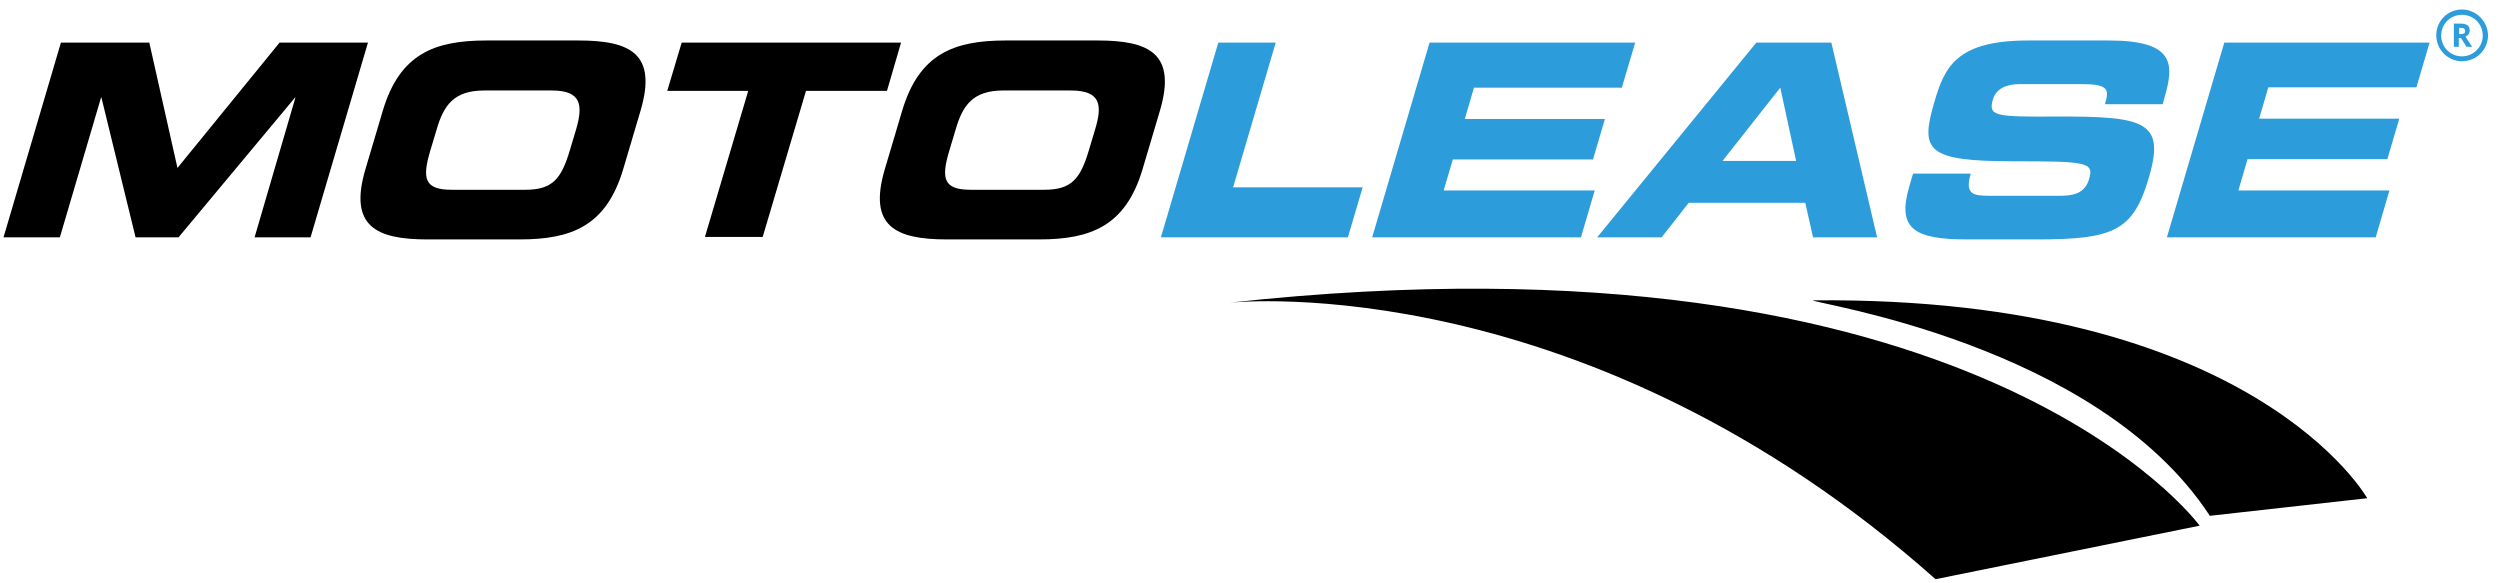
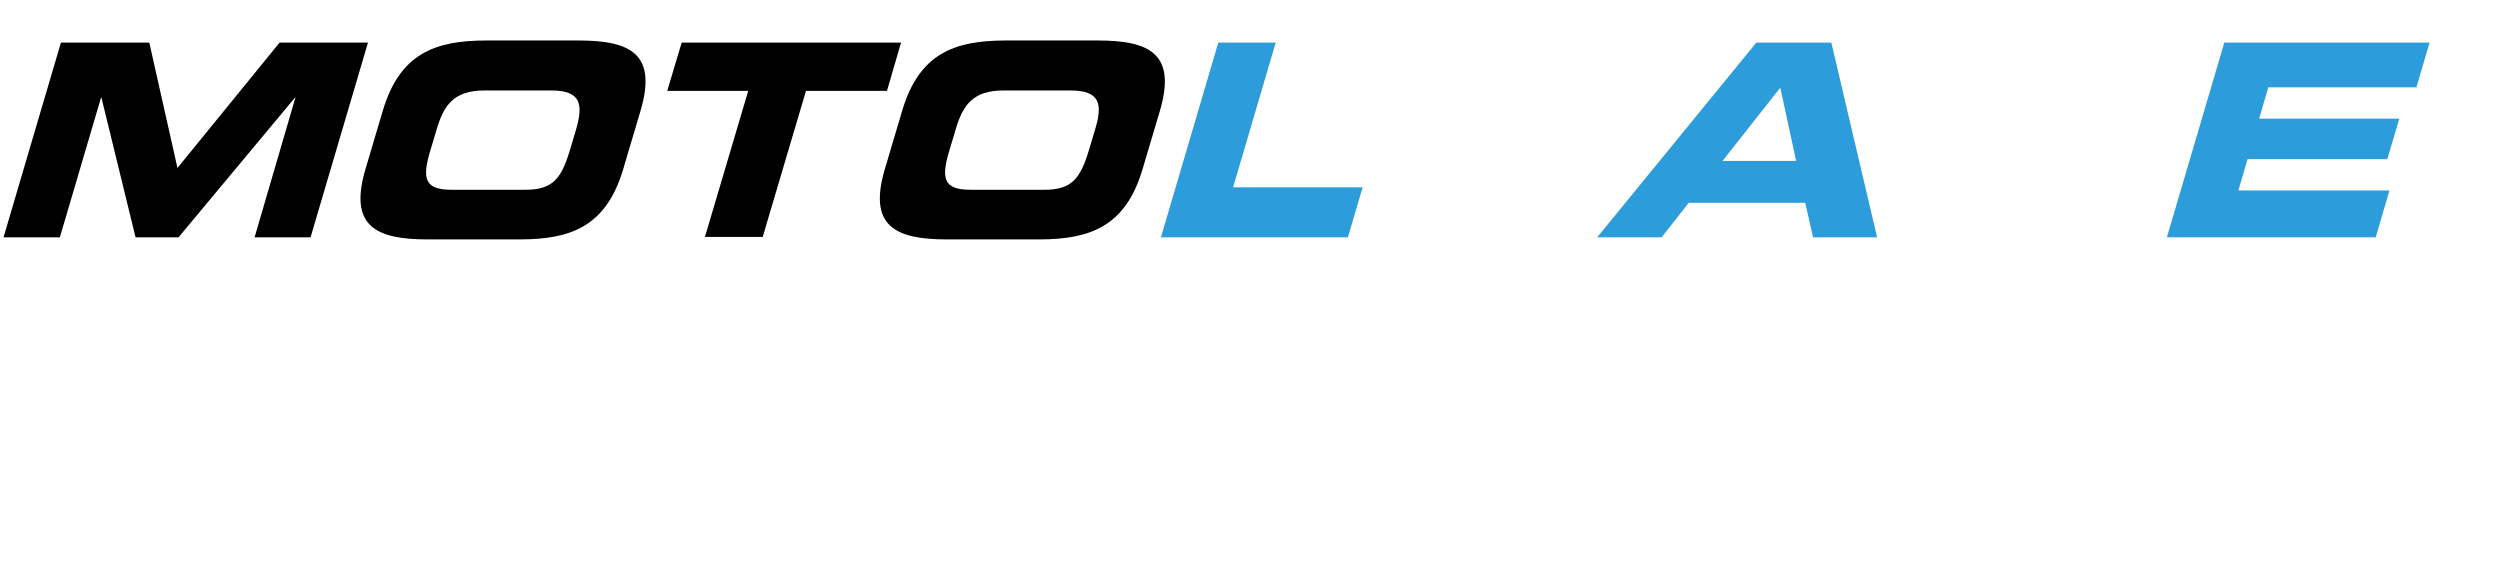
<svg xmlns="http://www.w3.org/2000/svg" width="133" height="31" viewBox="0 0 133 31" fill="none">
-   <path d="M96.453 15.978C96.284 16.128 111.551 18.244 117.564 27.441L125.938 26.505C125.938 26.523 119.943 15.753 96.453 15.978ZM65.357 16.109C66.013 16.034 84.408 14.329 102.972 30.813L117.021 27.966C117.021 27.966 105.22 11.726 65.357 16.109ZM65.357 16.109C65.338 16.109 65.338 16.109 65.338 16.109C65.357 16.109 65.357 16.109 65.357 16.109Z" fill="black" />
  <path d="M14.874 2.266L9.441 8.935L7.943 2.266H3.241L0.188 12.625H3.185L5.376 5.188H5.395L7.212 12.625H9.498L15.698 5.188H15.717L13.544 12.625H16.522L19.576 2.266H14.874ZM30.777 2.154H25.87C23.116 2.154 21.261 2.866 20.362 5.9L19.444 8.991C18.545 12.025 19.988 12.737 22.741 12.737H27.649C30.403 12.737 32.257 12.025 33.157 8.991L34.074 5.9C34.974 2.866 33.55 2.154 30.777 2.154ZM30.646 6.893L30.309 8.017C29.86 9.515 29.391 10.096 27.949 10.096H24.034C22.591 10.096 22.442 9.515 22.891 8.017L23.228 6.893C23.603 5.601 24.146 4.814 25.757 4.814H29.354C30.946 4.814 31.021 5.601 30.646 6.893ZM47.936 2.266H36.266L35.498 4.833H39.806L37.502 12.606H40.575L42.879 4.833H47.187L47.936 2.266ZM58.408 2.154H53.5C50.746 2.154 48.892 2.866 47.993 5.9L47.075 8.991C46.175 12.025 47.618 12.737 50.372 12.737H55.279C58.033 12.737 59.888 12.025 60.787 8.991L61.705 5.9C62.604 2.866 61.161 2.154 58.408 2.154ZM58.258 6.893L57.921 8.017C57.471 9.515 57.003 10.096 55.56 10.096H51.645C50.203 10.096 50.053 9.515 50.503 8.017L50.84 6.893C51.215 5.601 51.758 4.814 53.369 4.814H56.965C58.576 4.814 58.651 5.601 58.258 6.893Z" fill="black" />
-   <path d="M130.977 0.506C130.209 0.506 129.609 1.124 129.609 1.873C129.609 2.641 130.228 3.259 130.977 3.259C131.745 3.259 132.363 2.641 132.363 1.873C132.344 1.124 131.726 0.506 130.977 0.506ZM130.977 2.997C130.359 2.997 129.872 2.51 129.872 1.892C129.872 1.274 130.359 0.787 130.977 0.787C131.595 0.787 132.082 1.274 132.082 1.892C132.082 2.51 131.576 2.997 130.977 2.997Z" fill="#2C9CDB" />
-   <path d="M130.808 2.023V2.491H130.546V1.255H130.902C131.07 1.255 131.202 1.292 131.276 1.349C131.351 1.405 131.389 1.498 131.389 1.63C131.389 1.704 131.37 1.761 131.333 1.817C131.295 1.873 131.239 1.911 131.164 1.948C131.351 2.229 131.464 2.416 131.52 2.491H131.22L130.921 2.023H130.808ZM130.808 1.817H130.902C130.977 1.817 131.052 1.798 131.089 1.779C131.127 1.761 131.145 1.704 131.145 1.648C131.145 1.592 131.127 1.555 131.089 1.517C131.052 1.498 130.977 1.48 130.902 1.48H130.827V1.817H130.808Z" fill="#2C9CDB" />
  <path d="M67.868 2.266H64.814L61.761 12.625H71.708L72.494 9.965H65.601L67.868 2.266Z" fill="#2C9CDB" />
-   <path d="M77.29 8.485H84.745L85.382 6.331H77.927L78.414 4.664H86.281L86.993 2.266H76.053L73 12.625H84.108L84.839 10.133H76.803L77.29 8.485Z" fill="#2C9CDB" />
  <path d="M93.437 2.266L84.97 12.625H88.398L89.841 10.789H96.041L96.453 12.625H99.862L97.427 2.266H93.437ZM91.639 8.56L94.711 4.664L95.554 8.56H91.639Z" fill="#2C9CDB" />
-   <path d="M112.188 2.154H107.898C104.04 2.154 103.44 3.596 102.897 5.469C102.148 8.017 102.504 8.579 107.112 8.579C111.064 8.579 111.401 8.635 111.139 9.534C110.896 10.34 110.221 10.415 109.566 10.415H105.819C104.939 10.415 104.527 10.321 104.845 9.234H101.773L101.567 9.946C100.911 12.194 101.867 12.737 104.658 12.737H108.367C112.432 12.737 113.481 12.288 114.305 9.497C115.204 6.481 114.174 6.181 109.416 6.2C106.119 6.219 105.763 6.181 106.025 5.282C106.194 4.72 106.737 4.477 107.411 4.477H110.802C112.207 4.477 112.207 4.795 111.982 5.544H115.054L115.148 5.207C115.672 3.409 115.71 2.154 112.188 2.154Z" fill="#2C9CDB" />
  <path d="M128.542 4.683L129.254 2.266H118.333L115.279 12.625H126.388L127.118 10.133H119.082L119.569 8.466H127.006L127.643 6.312H120.187L120.674 4.645H128.542V4.683Z" fill="#2C9CDB" />
</svg>